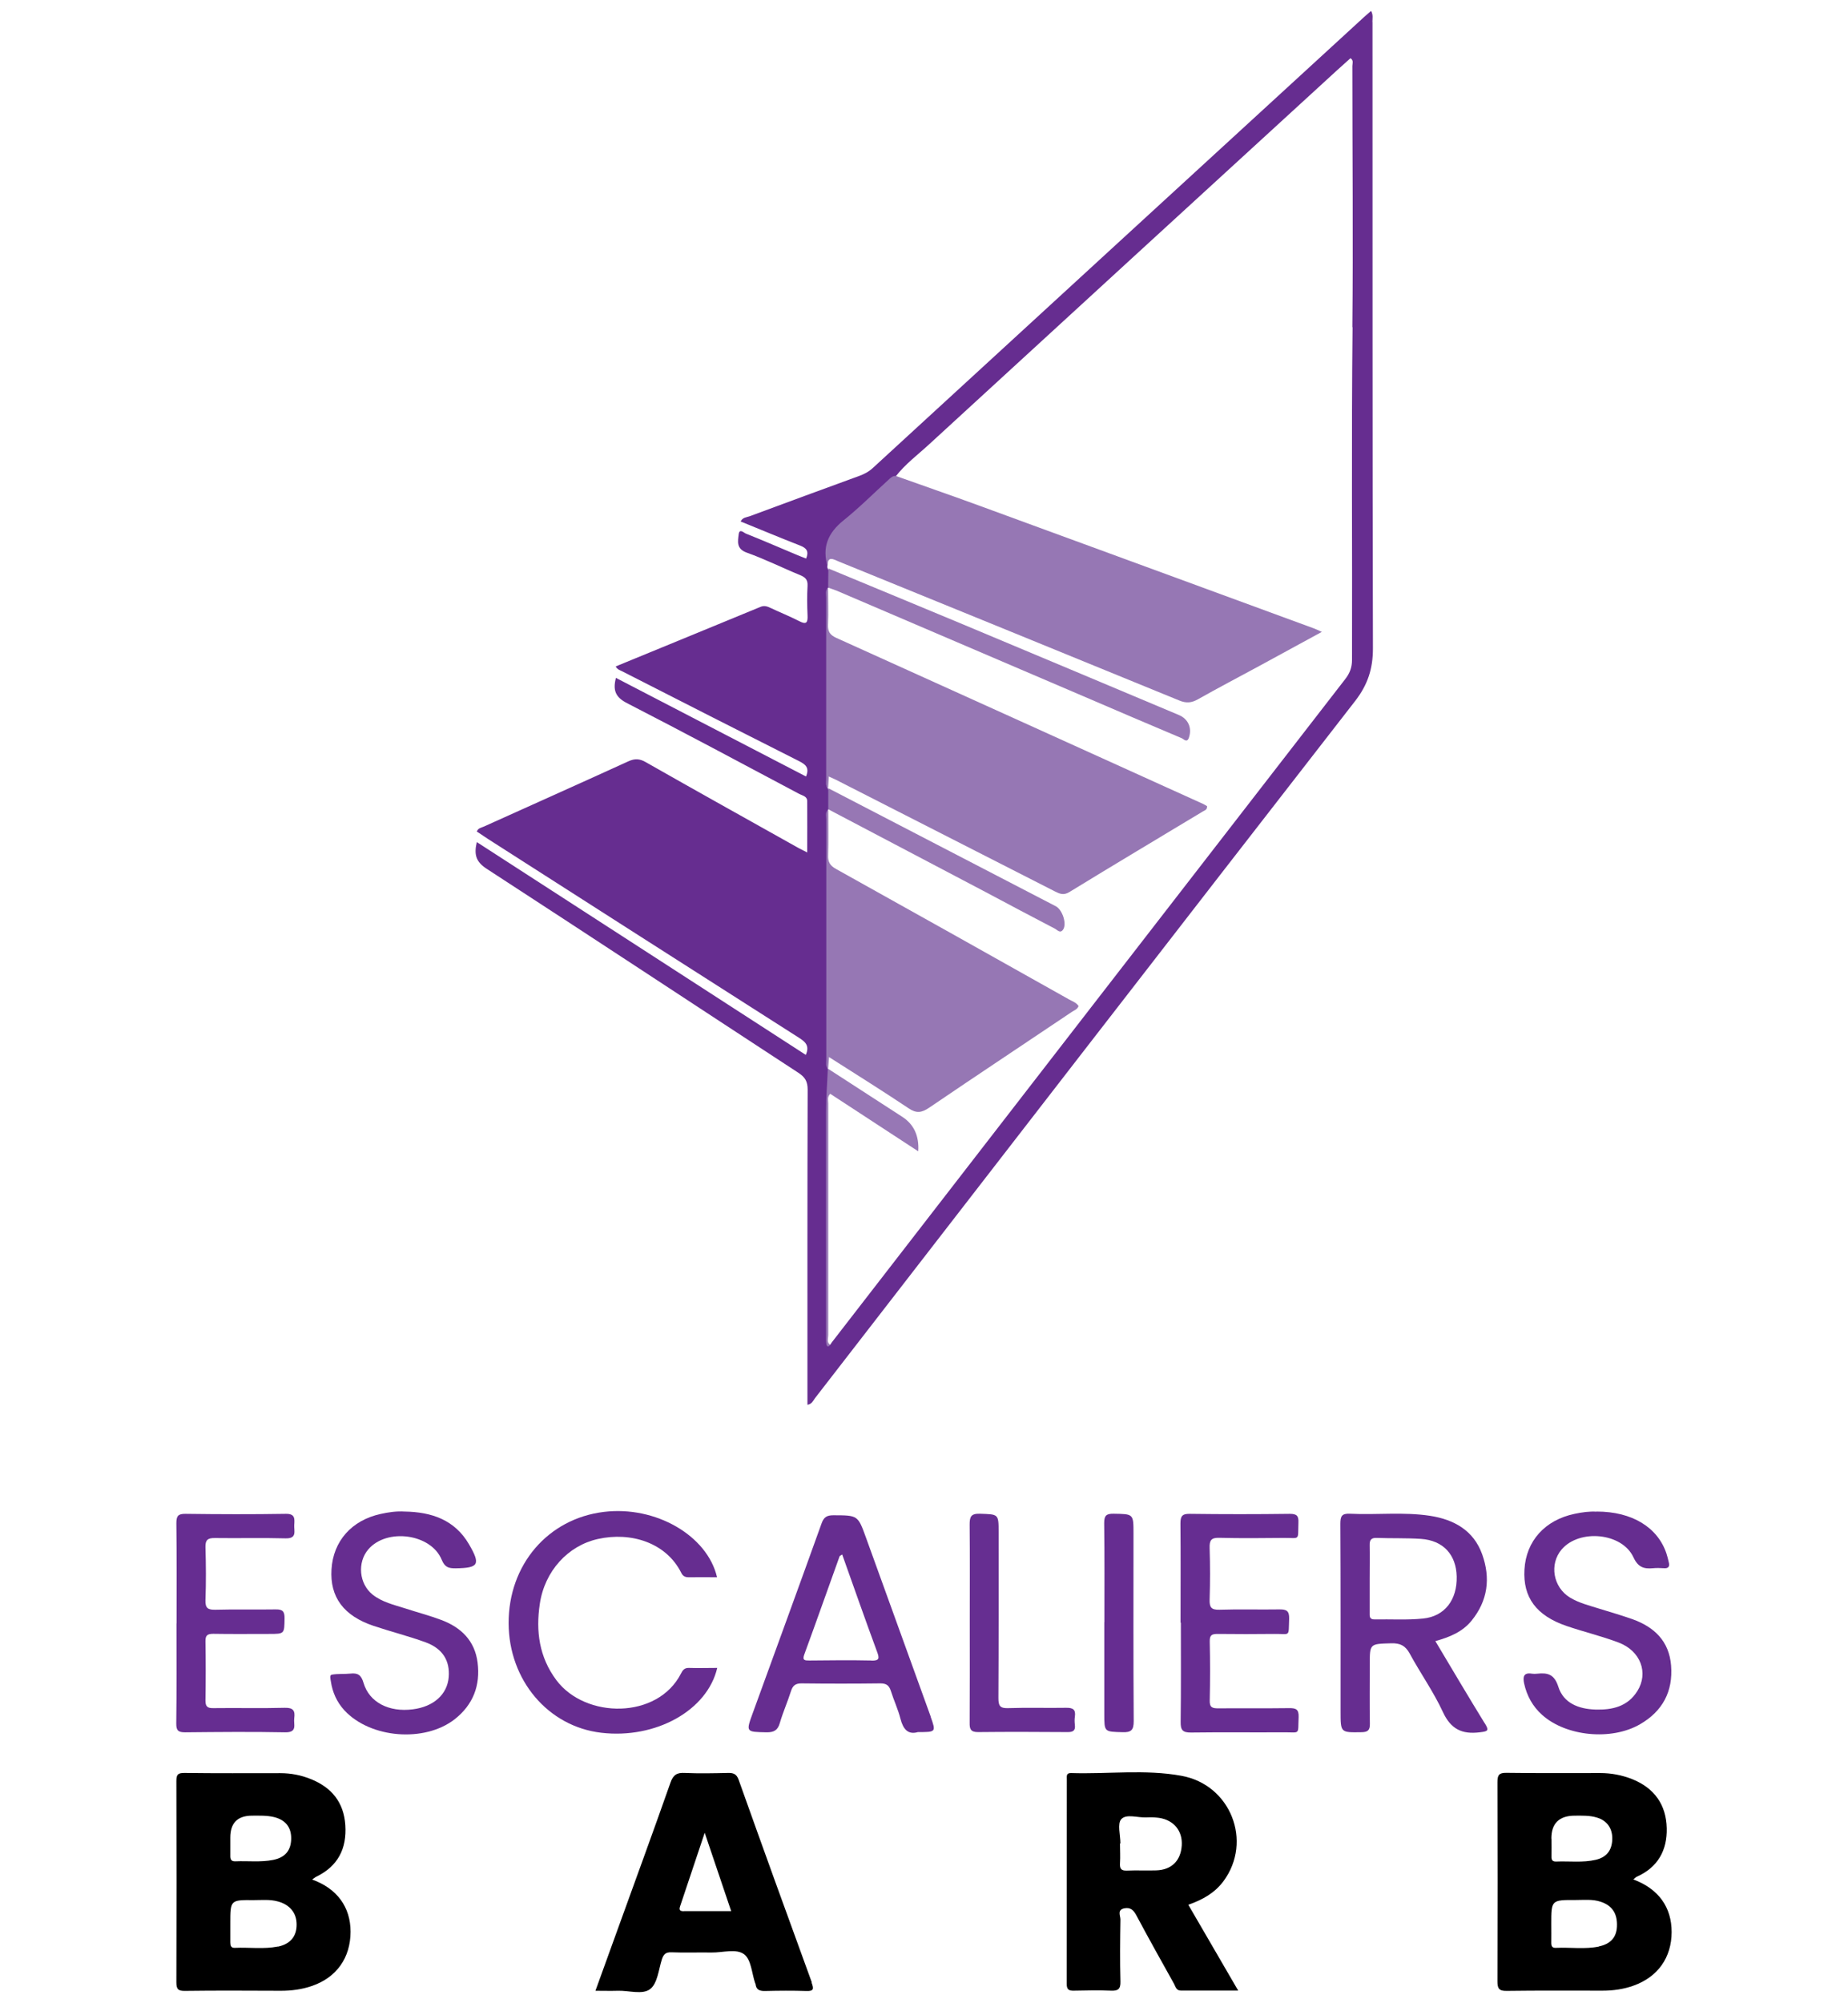
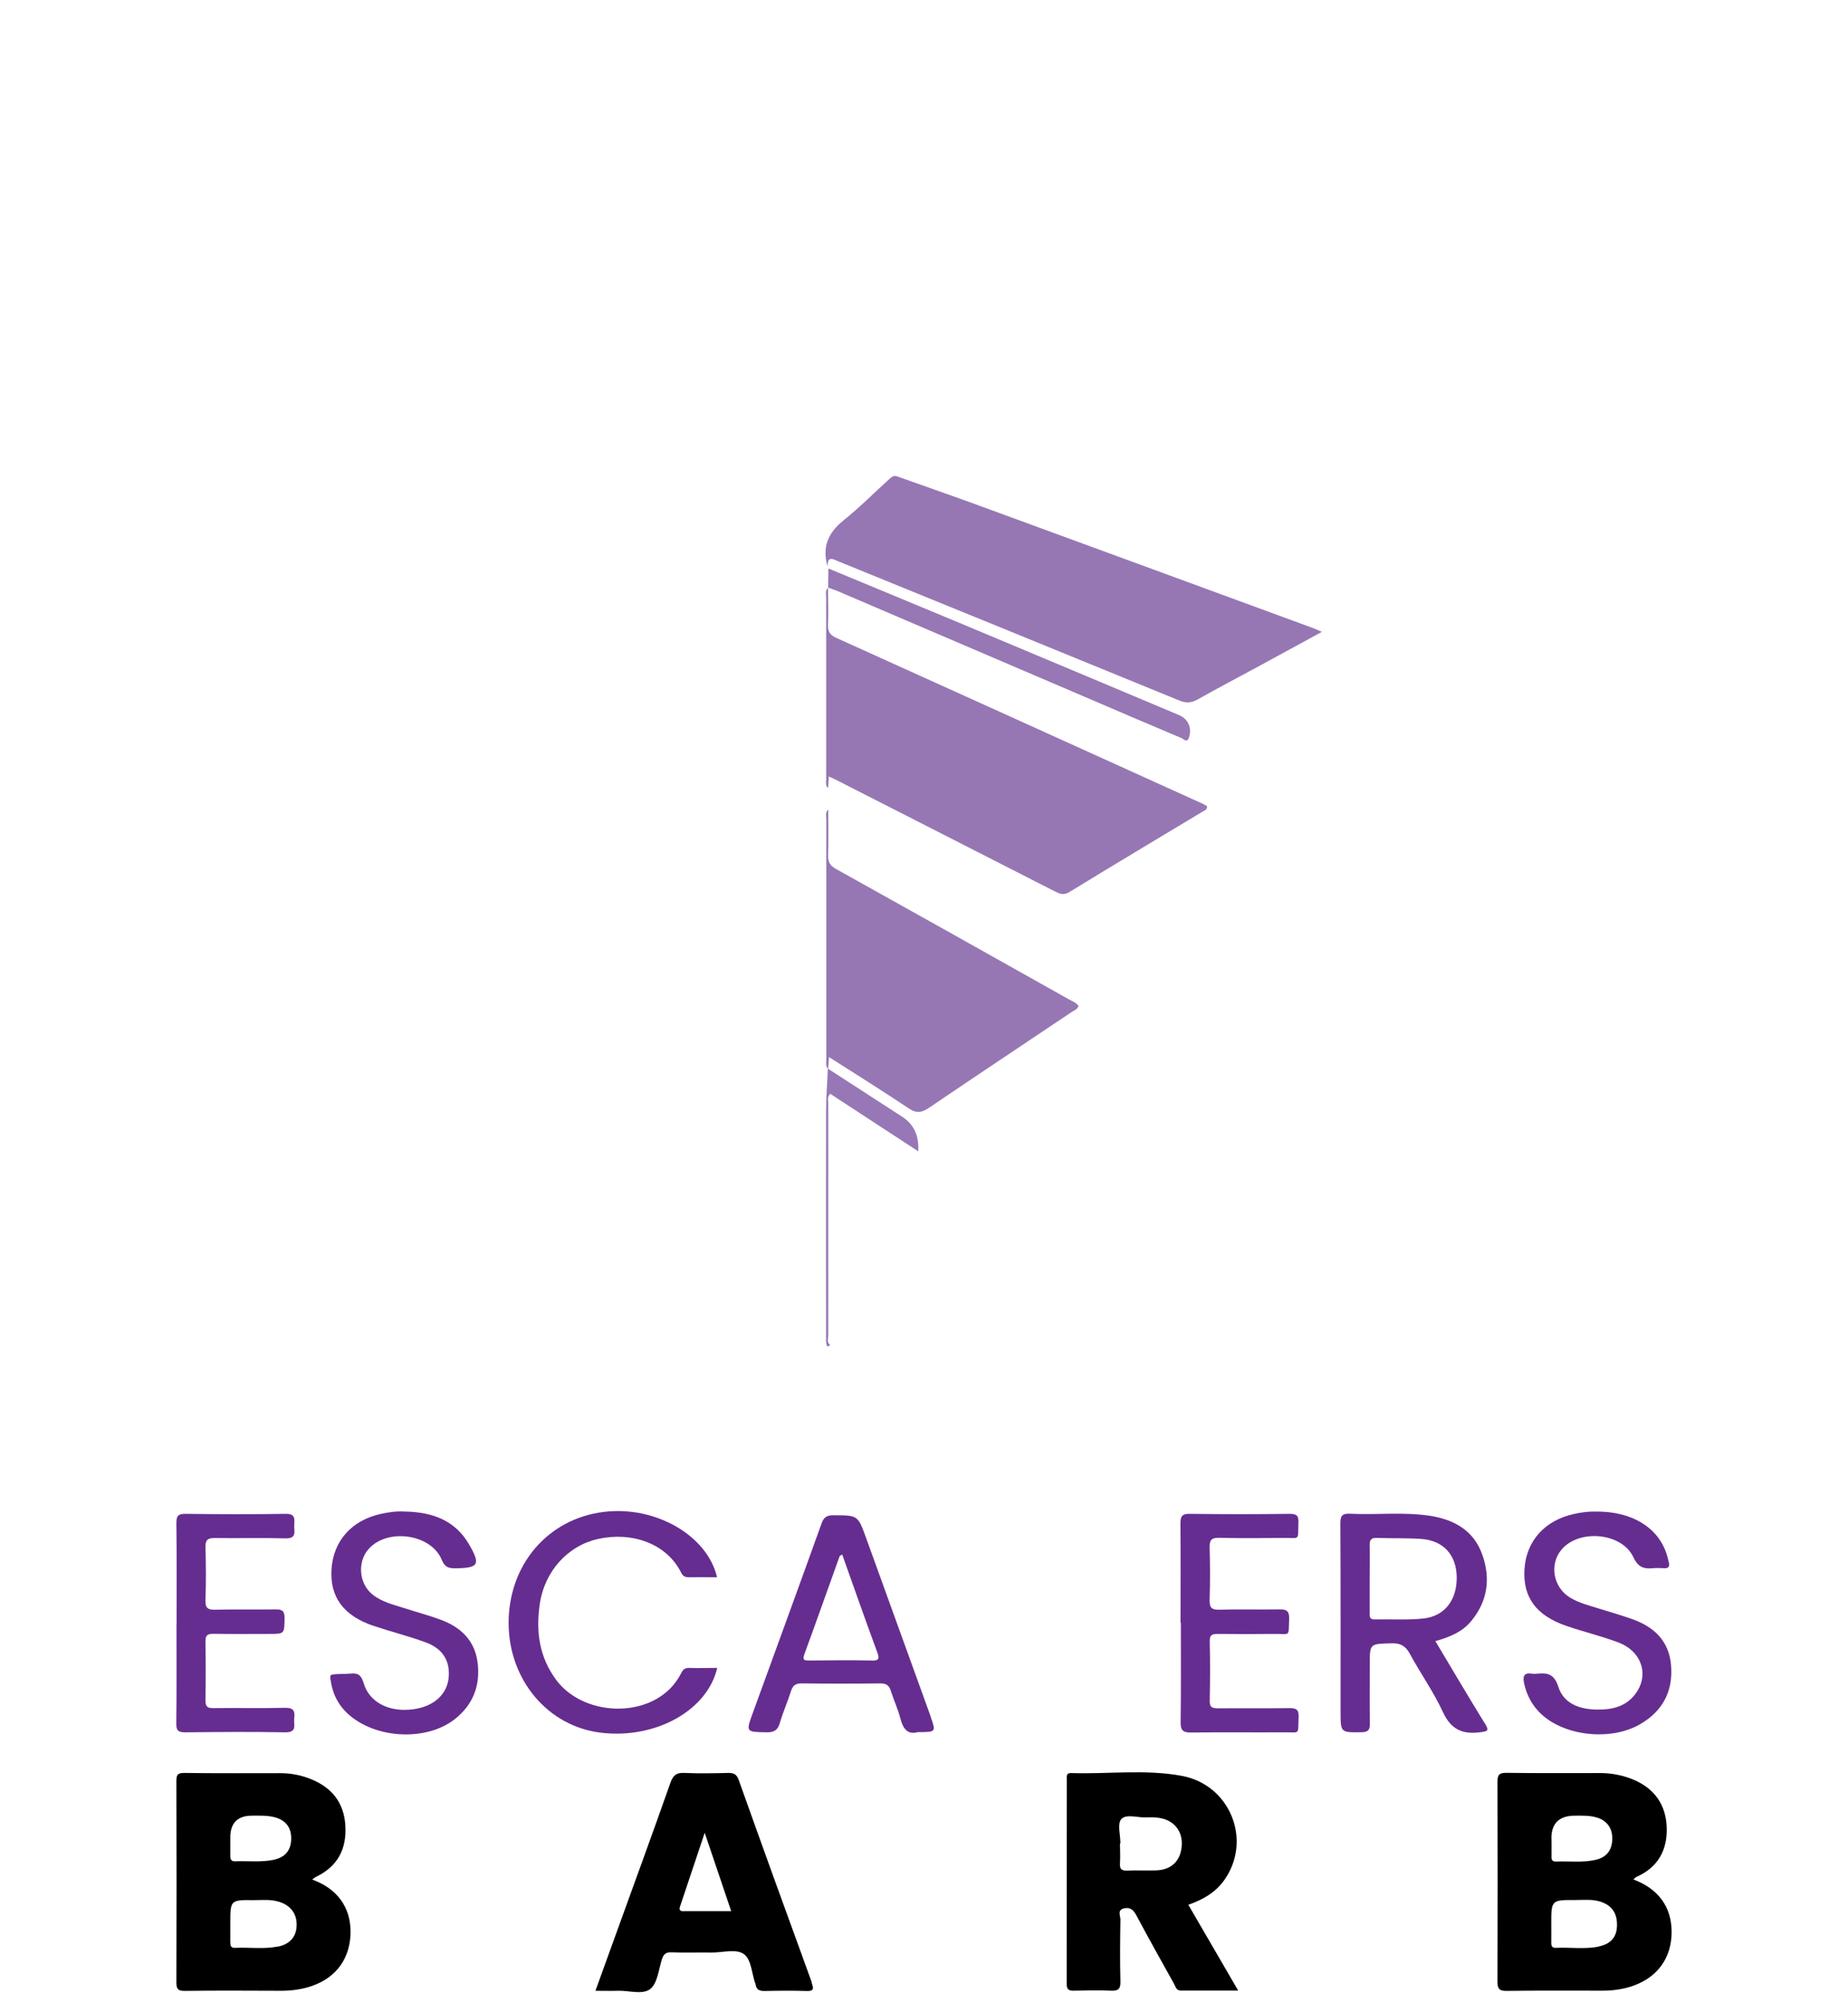
<svg xmlns="http://www.w3.org/2000/svg" id="Calque_3" data-name="Calque 3" viewBox="0 0 169.64 183.81">
  <defs>
    <style>
      .cls-1 {
        fill: #9677b4;
      }

      .cls-2 {
        fill: #662d90;
      }

      .cls-3 {
        fill: #662e91;
      }

      .cls-4 {
        fill: #662d91;
      }

      .cls-5 {
        fill: #9777b5;
      }

      .cls-6 {
        fill: #9777b4;
      }
    </style>
  </defs>
  <path class="cls-2" d="M65.81,144.75c-.88,0-1.74-.01-2.61,0-.34,0-.53-.13-.67-.42-1.39-2.76-4.62-3.77-7.65-3.09-2.74,.61-4.89,2.94-5.33,5.97-.37,2.49-.06,4.86,1.52,6.98,2.66,3.56,9.29,3.61,11.44-.6,.15-.3,.31-.53,.72-.52,.86,.03,1.73,0,2.61,0-.91,3.91-5.65,6.54-10.65,5.95-4.88-.57-8.48-4.83-8.5-10.04-.02-5.37,3.6-9.61,8.76-10.23,4.71-.57,9.47,2.15,10.37,5.99Z" />
  <path class="cls-2" d="M146.57,138.72c3.25,0,5.61,1.45,6.41,3.87,.08,.24,.14,.5,.2,.75,.11,.4,.01,.62-.46,.58-.32-.02-.65-.03-.97,0-.85,.08-1.38-.08-1.81-1.01-1.05-2.25-4.95-2.61-6.58-.72-1.16,1.35-.8,3.48,.77,4.43,.83,.5,1.78,.73,2.7,1.02,1.01,.31,2.03,.61,3.03,.96,2,.72,3.36,2.01,3.54,4.25,.19,2.39-.79,4.2-2.85,5.39-2.64,1.53-6.8,1.11-8.99-.86-.87-.78-1.4-1.75-1.65-2.88-.13-.61-.05-1.03,.72-.9,.16,.02,.32,.02,.48,0,.96-.1,1.57,.04,1.94,1.2,.47,1.5,1.86,2.04,3.39,2.09,1.56,.05,2.97-.27,3.86-1.69,1.05-1.67,.31-3.69-1.72-4.46-1.56-.59-3.2-.98-4.78-1.52-2.78-.95-4.01-2.63-3.86-5.18,.15-2.62,1.88-4.54,4.6-5.11,.7-.15,1.4-.24,1.99-.2Z" />
  <path class="cls-2" d="M37.15,138.72c2.45,.04,4.59,.75,5.9,3,1.09,1.87,.89,2.18-1.23,2.21-.63,0-.98-.08-1.27-.78-.98-2.4-5.04-2.94-6.74-.96-1.03,1.2-.85,3.16,.39,4.15,.88,.7,1.97,.94,3,1.27,1.1,.36,2.22,.65,3.31,1.06,1.81,.68,3.07,1.89,3.33,3.9,.27,2.11-.41,3.88-2.1,5.21-2.77,2.16-7.74,1.75-10.12-.81-.7-.76-1.1-1.66-1.25-2.67-.03-.21-.14-.57,.09-.61,.56-.1,1.15-.04,1.72-.1,.67-.07,.98,.13,1.19,.85,.53,1.8,2.34,2.71,4.52,2.43,1.92-.24,3.17-1.37,3.3-2.96,.12-1.5-.55-2.61-2.12-3.19-1.57-.57-3.2-.98-4.78-1.51-2.75-.92-4.02-2.65-3.86-5.19,.16-2.59,1.85-4.5,4.51-5.08,.72-.16,1.46-.27,2.21-.22Z" />
  <path class="cls-4" d="M108.37,148.9c0-3.03,.02-6.06-.01-9.09,0-.66,.16-.89,.85-.88,3.06,.04,6.13,.04,9.19,0,.66,0,.82,.2,.79,.82-.06,1.68,.19,1.38-1.36,1.39-1.97,.02-3.94,.04-5.9-.01-.75-.02-.91,.23-.89,.93,.05,1.58,.05,3.16,0,4.74-.02,.7,.14,.95,.89,.93,1.84-.06,3.68,0,5.51-.03,.65-.01,.92,.13,.9,.85-.07,1.74,.14,1.38-1.36,1.4-1.74,.02-3.48,.02-5.22,0-.54,0-.72,.13-.71,.69,.04,1.81,.04,3.61,0,5.42-.02,.65,.25,.72,.79,.72,2.16-.02,4.32,.01,6.48-.02,.64-.01,.92,.1,.89,.83-.08,1.67,.19,1.38-1.37,1.39-2.84,.02-5.68-.02-8.51,.02-.78,.01-.96-.24-.95-.98,.04-3.03,.02-6.06,.02-9.09Z" />
  <path class="cls-4" d="M16.21,148.98c0-3.06,.02-6.12-.02-9.19,0-.67,.16-.87,.85-.86,3.06,.04,6.12,.05,9.19,0,.89-.02,.81,.48,.78,1.03-.03,.55,.28,1.25-.8,1.22-2.16-.06-4.32,0-6.48-.03-.67-.01-.89,.18-.87,.86,.05,1.61,.06,3.22,0,4.83-.03,.76,.24,.91,.94,.89,1.84-.05,3.67,0,5.51-.03,.64-.01,.82,.19,.81,.82-.02,1.43,.01,1.43-1.42,1.43-1.71,0-3.42,.02-5.13-.01-.55,0-.72,.16-.71,.7,.03,1.8,.03,3.61,0,5.41,0,.55,.16,.72,.71,.71,2.19-.03,4.38,.03,6.58-.03,.79-.02,.95,.29,.86,.96-.08,.56,.33,1.31-.83,1.29-3.06-.06-6.12-.03-9.19,0-.62,0-.82-.16-.81-.81,.04-3.06,.02-6.12,.02-9.19Z" />
-   <path class="cls-3" d="M89.02,148.92c0-3,.02-6-.01-9,0-.71,.11-1.02,.93-1,1.73,.06,1.73,0,1.73,1.73,0,5.06,.01,10.13-.02,15.19,0,.71,.15,.95,.9,.92,1.77-.06,3.55,0,5.32-.03,.63-.01,.89,.16,.8,.81-.04,.25-.03,.52,0,.77,.06,.52-.17,.65-.66,.65-2.74-.02-5.48-.03-8.23,0-.68,0-.78-.28-.77-.86,.02-3.06,.01-6.13,.01-9.19Z" />
-   <path class="cls-4" d="M101.38,148.88c0-3.03,.02-6.06-.02-9.1,0-.68,.18-.87,.86-.86,1.83,.03,1.83,0,1.83,1.82,0,5.74-.02,11.48,.02,17.22,0,.81-.23,1.04-1.03,1.01-1.67-.05-1.67,0-1.67-1.68v-8.42Z" />
-   <path class="cls-2" d="M125.98,2.01c0-.31,.09-.63-.12-1.01-.23,.2-.44,.38-.65,.57-15.04,13.79-30.07,27.59-45.1,41.39-.37,.34-.78,.55-1.24,.72-3.36,1.23-6.71,2.45-10.06,3.7-.28,.1-.65,.1-.82,.48,1.83,.74,3.64,1.5,5.46,2.21,.6,.23,.82,.54,.55,1.19-.28-.11-.55-.21-.81-.32-1.57-.66-3.14-1.34-4.72-1.97-.18-.07-.59-.5-.66,.05-.08,.66-.24,1.35,.75,1.7,1.66,.59,3.25,1.39,4.89,2.06,.48,.2,.71,.43,.68,.98-.05,.9-.04,1.81,0,2.71,.03,.65-.09,.89-.77,.53-.86-.44-1.76-.8-2.63-1.21-.3-.14-.56-.24-.91-.1-4.43,1.83-8.87,3.65-13.3,5.47,.15,.3,.42,.35,.64,.47,5.39,2.75,10.79,5.5,16.19,8.22,.59,.3,.98,.6,.64,1.41-5.81-3.01-11.62-6.02-17.45-9.05-.3,1.16-.03,1.78,1.02,2.32,5.3,2.72,10.55,5.54,15.81,8.33,.3,.16,.73,.21,.73,.67,.01,1.52,0,3.05,0,4.7-.44-.23-.73-.36-1-.52-4.61-2.58-9.22-5.15-13.81-7.76-.57-.33-1.01-.35-1.59-.09-4.42,2.02-8.86,4-13.29,6-.22,.1-.51,.12-.64,.45,.34,.23,.68,.46,1.02,.68,9.5,6.08,19,12.16,28.51,18.22,.58,.37,1.06,.72,.67,1.6-10.07-6.51-20.11-13.01-30.2-19.53-.27,1.13-.09,1.8,.89,2.44,9.57,6.22,19.09,12.5,28.64,18.74,.61,.4,.84,.8,.84,1.54-.03,9.32-.02,18.65-.02,27.97v.95c.43-.07,.52-.38,.69-.6,16.52-21.34,33.03-42.69,49.59-63.99,1.16-1.5,1.63-2.96,1.63-4.82-.05-19.16-.03-38.32-.04-57.49Zm-1.82,27.98c-.11,10.19-.02,20.38-.05,30.57,0,.69-.2,1.22-.62,1.76-15.72,20.28-31.42,40.58-47.13,60.87-.06,.08-.11,.16-.16,.24-.44-.01-.28-.35-.28-.56,0-7.28-.01-14.56,0-21.84,0-.82,.24-.94,1.01-.45,2.07,1.31,4.12,2.64,6.15,4.01,.25,.17,.55,.56,.82,.31,.33-.31,.18-.8-.02-1.17-.25-.47-.75-.7-1.18-.97-1.91-1.2-3.79-2.44-5.68-3.67-.41-.27-.79-.56-1.03-.99h0c-.09-.41-.27-.92,.09-1.15,.32-.2,.7,.21,1.01,.42,2.11,1.37,4.25,2.68,6.34,4.08,.62,.41,1.14,.41,1.76-.02,4.18-2.91,8.44-5.7,12.68-8.53,.74-.5,.73-.6-.02-1.02-6.98-3.89-13.94-7.82-20.92-11.71-.74-.41-1.11-.87-1.04-1.75,.12-1.37-.12-2.76,.11-4.13,0,0,0,0,0,0h0s0,0,0,0c.42-.17,.75,.1,1.08,.27,5.15,2.73,10.32,5.43,15.46,8.19,1.31,.7,2.64,1.34,3.93,2.07,.25,.14,.58,.47,.85,.13,.22-.28,.12-.68,0-1.02-.12-.33-.43-.46-.72-.61-2.9-1.54-5.82-3.06-8.74-4.56-3.7-1.9-7.36-3.87-11.07-5.74-.32-.16-.62-.34-.8-.67h0c-.14-.17-.08-.37-.1-.55-.08-.72,.28-.79,.79-.5,3.52,1.96,7.22,3.57,10.76,5.5,3.12,1.69,6.34,3.18,9.49,4.79,.41,.21,.79,.21,1.19-.03,3.95-2.37,7.91-4.73,11.85-7.12,.11-.07,.21-.15,.22-.35-1.09-.68-2.33-1.14-3.53-1.68-5.16-2.35-10.33-4.68-15.49-7.02-4.84-2.2-9.67-4.42-14.53-6.58-.54-.24-.81-.57-.77-1.18,.08-1.22-.11-2.44,.1-3.65h0c.52-.3,.94,.07,1.36,.25,5.07,2.17,10.13,4.33,15.2,6.51,5.12,2.2,10.25,4.4,15.37,6.59,.27,.11,.66,.48,.85,.13,.21-.41,.17-.96-.26-1.32-.27-.23-.63-.31-.96-.45-10.25-4.31-20.5-8.61-30.75-12.92-.3-.13-.59-.25-.78-.54-.01-.05-.03-.11-.05-.16-.06-.98,.09-1.09,1.09-.7,3.04,1.18,6.04,2.44,9.06,3.67,6.24,2.54,12.48,5.11,18.73,7.63,1.05,.42,2.09,.85,3.12,1.31,.75,.33,1.4,.31,2.11-.09,2.74-1.51,5.5-2.97,8.24-4.48,.76-.42,1.57-.74,2.36-1.32-1.27-.61-2.53-.98-3.76-1.43-7.51-2.76-15.01-5.52-22.53-8.26-3.6-1.32-7.21-2.65-10.81-3.96-.48-.17-1-.28-1.36-.69,.89-1.16,2.06-2.02,3.12-3,12.44-11.43,24.9-22.83,37.36-34.25,.43-.39,.86-.77,1.29-1.16,.31,.21,.17,.49,.17,.72,0,8,.08,16,0,24Z" />
  <path class="cls-1" d="M76.01,53.94c0,1.13,.05,2.26,0,3.38-.03,.65,.18,.96,.78,1.23,11.21,5.06,22.41,10.14,33.61,15.21,.14,.06,.28,.15,.4,.22,.04,.34-.22,.39-.4,.5-4.08,2.46-8.18,4.9-12.24,7.39-.53,.32-.88,.16-1.32-.06-6.68-3.41-13.37-6.82-20.05-10.22-.2-.1-.4-.19-.71-.33-.02,.4-.04,.74-.06,1.07-.27-.22-.18-.53-.18-.81,0-5.56,0-11.11,0-16.67,0-.31-.11-.65,.17-.91Z" />
  <path class="cls-1" d="M82.24,43.68c2.57,.92,5.16,1.81,7.72,2.75,10.22,3.74,20.44,7.49,30.65,11.24,.2,.07,.39,.17,.73,.32-1.98,1.08-3.84,2.09-5.69,3.1-1.9,1.03-3.81,2.03-5.69,3.09-.58,.33-1.07,.37-1.7,.11-10.4-4.26-20.81-8.5-31.22-12.74-.52-.21-1.11-.62-1.06,.46-.54-1.77,.02-3.1,1.45-4.25,1.47-1.18,2.81-2.53,4.21-3.8,.17-.16,.34-.3,.59-.28Z" />
  <path class="cls-1" d="M76.03,74.27c0,1.42,.03,2.84-.01,4.26-.02,.59,.19,.92,.71,1.21,7.15,3.98,14.28,7.98,21.42,11.99,.3,.17,.66,.28,.86,.6-.11,.31-.41,.39-.64,.55-4.36,2.93-8.74,5.83-13.08,8.78-.68,.46-1.16,.54-1.87,.06-2.38-1.59-4.81-3.11-7.32-4.71-.03,.42-.06,.75-.08,1.09-.25-.23-.17-.54-.17-.82,0-7.36,0-14.73,0-22.09,0-.3-.12-.65,.19-.9Z" />
  <path class="cls-6" d="M76.04,52.17c4.1,1.7,8.21,3.4,12.31,5.11,6.63,2.77,13.25,5.56,19.87,8.34,.85,.36,1.22,1.18,.92,2.07-.18,.53-.48,.13-.68,.05-3-1.26-5.99-2.55-8.98-3.83-7.55-3.23-15.1-6.46-22.65-9.69-.26-.11-.54-.19-.81-.29,0-.59,.01-1.18,.02-1.76Z" />
-   <path class="cls-6" d="M76.02,72.33c6.97,3.61,13.93,7.23,20.9,10.84,.61,.32,1.03,1.62,.67,2.14-.26,.38-.53,.04-.73-.07-2.14-1.11-4.27-2.25-6.4-3.38-4.81-2.53-9.62-5.06-14.43-7.59,0-.65,0-1.3,0-1.94Z" />
  <path class="cls-5" d="M76.01,98.08c2.27,1.47,4.54,2.94,6.81,4.41q1.61,1.04,1.47,3.17c-2.74-1.79-5.41-3.54-8.08-5.28-.29,.3-.18,.6-.18,.87,0,7.09,0,14.19,0,21.28,0,.3-.16,.65,.17,.89-.12,.19-.28,.19-.33-.02-.06-.28-.04-.58-.04-.86,0-6.84-.01-13.68,0-20.51,0-1.32,.11-2.63,.16-3.95Z" />
  <path d="M149.92,172.49c.17-.13,.24-.21,.32-.25,1.94-.86,2.81-2.43,2.76-4.46-.05-2.17-1.15-3.7-3.19-4.51-.94-.37-1.92-.55-2.92-.55-2.87,0-5.74,.02-8.6-.02-.7-.01-.83,.21-.83,.87,.02,6.09,.02,12.18,0,18.27,0,.66,.15,.88,.84,.87,2.93-.04,5.86-.02,8.8-.02,.98,0,1.93-.13,2.85-.46,2.24-.8,3.49-2.58,3.5-4.91,0-2.29-1.19-3.97-3.52-4.84Zm-7.51-3.76q0-2.1,2.16-2.1c.67,0,1.35-.03,2.01,.17,.95,.28,1.46,1.01,1.42,2.03-.04,.99-.53,1.62-1.51,1.85-1.2,.28-2.43,.11-3.64,.16-.35,.01-.44-.15-.43-.46,.01-.55,0-1.09,0-1.64Zm4.37,9.91c-1.3,.27-2.63,.06-3.94,.12-.35,.02-.44-.14-.44-.46,.01-.58,0-1.16,0-1.73,0-2.2,0-2.21,2.25-2.2,.77,0,1.54-.09,2.29,.16,1.06,.35,1.55,1.1,1.49,2.29-.05,.98-.59,1.59-1.66,1.81Z" />
  <path d="M28.65,172.49c.16-.1,.28-.21,.41-.27,1.97-.97,2.78-2.57,2.64-4.72-.14-2.09-1.25-3.45-3.15-4.22-.9-.37-1.85-.55-2.82-.55-2.93,0-5.87,.02-8.8-.02-.6,0-.74,.14-.74,.74,.02,6.15,.02,12.31,0,18.47,0,.63,.16,.8,.79,.79,2.93-.04,5.86-.02,8.8-.01,.97,0,1.93-.12,2.85-.44,2.27-.78,3.54-2.58,3.55-4.97,0-2.27-1.23-3.97-3.53-4.8Zm-7.51-3.85q0-2.01,2-2.01c.68,0,1.35-.03,2.02,.13,1.05,.26,1.59,.94,1.57,2-.02,1.07-.56,1.71-1.65,1.93-1.15,.23-2.31,.08-3.47,.13-.41,.02-.48-.21-.47-.54,0-.55,0-1.1,0-1.64Zm4.37,10c-1.31,.26-2.64,.06-3.95,.12-.36,.02-.42-.21-.42-.5,0-.58,0-1.16,0-1.74,0-2.15,0-2.16,2.15-2.14,.74,0,1.48-.08,2.21,.12,1.1,.29,1.74,1.06,1.73,2.14,0,1.07-.59,1.78-1.72,2.01Z" />
  <path d="M109.07,174.81c1.35-.47,2.45-1.1,3.25-2.18,2.68-3.64,.66-8.84-3.87-9.66-3.34-.61-6.75-.14-10.13-.25-.47-.01-.39,.31-.39,.59,0,6.25,0,12.51-.01,18.76,0,.55,.22,.63,.68,.62,1.13-.02,2.26-.05,3.38,0,.66,.03,.89-.15,.87-.84-.05-1.9-.03-3.8,0-5.7,0-.34-.32-.88,.36-1.02,.57-.11,.85,.17,1.11,.66,1.12,2.1,2.28,4.17,3.44,6.25,.15,.26,.2,.64,.63,.64,1.71,0,3.43,0,5.27,0-1.58-2.72-3.06-5.27-4.58-7.88Zm-2.92-3.16c-.9,.03-1.8-.02-2.7,.02-.52,.02-.67-.16-.64-.66,.04-.61,0-1.22,0-1.83h.04c0-.77-.3-1.81,.08-2.23,.46-.51,1.51-.12,2.31-.16,.38-.02,.77-.01,1.15,.04,1.36,.2,2.18,1.2,2.09,2.54-.09,1.4-.94,2.24-2.35,2.28Z" />
  <path d="M74.52,181.93c-2.26-6.19-4.5-12.38-6.71-18.58-.19-.54-.47-.65-.98-.64-1.32,.03-2.65,.06-3.97,0-.72-.04-1.06,.17-1.31,.88-1.6,4.55-3.26,9.07-4.9,13.61-.65,1.8-1.3,3.61-1.99,5.5,.76,0,1.4,.02,2.04,0,1.02-.04,2.29,.4,3-.17,.66-.53,.76-1.77,1.06-2.72,.15-.45,.35-.66,.87-.64,1.22,.05,2.45,0,3.68,.02,1.03,.02,2.28-.39,3.01,.17,.64,.49,.69,1.73,1,2.64,.01,.03,.04,.06,.04,.09,.06,.54,.39,.64,.88,.63,1.26-.03,2.52-.04,3.77,0,.71,.03,.7-.2,.49-.77Zm-11.74-6.53c-.47,0-.44-.2-.32-.54,.73-2.16,1.45-4.32,2.23-6.66,.84,2.48,1.62,4.78,2.43,7.19-1.53,0-2.94,0-4.34,0Z" />
  <path class="cls-2" d="M136.29,158.15c-1.52-2.47-2.99-4.96-4.53-7.54,1.33-.37,2.49-.85,3.32-1.87,1.5-1.84,1.76-3.91,.98-6.09-.79-2.21-2.6-3.2-4.79-3.54-2.43-.37-4.89-.07-7.34-.19-.77-.04-.89,.24-.89,.93,.03,5.74,.02,11.48,.02,17.22,0,1.96,0,1.93,1.93,1.9,.59-.01,.77-.2,.76-.78-.03-1.81-.01-3.61-.01-5.42,0-1.95,0-1.9,1.98-1.96,.81-.02,1.28,.21,1.68,.93,.98,1.81,2.19,3.51,3.05,5.37,.73,1.58,1.75,2.07,3.38,1.87,.74-.09,.9-.13,.47-.83Zm-10.1-9.53c-.51,.01-.46-.32-.46-.64,0-1.03,0-2.06,0-3.09,0-1.03,.02-2.06,0-3.09-.01-.5,.16-.68,.66-.66,1.35,.05,2.7,0,4.05,.09,2.04,.14,3.23,1.44,3.28,3.45,.05,2.13-1.09,3.66-3.09,3.86-1.47,.15-2.96,.05-4.43,.08Z" />
  <path class="cls-2" d="M85.44,157.55c-1.98-5.47-3.96-10.95-5.94-16.42-.75-2.08-.75-2.06-2.99-2.07-.61,0-.89,.17-1.1,.77-2.08,5.79-4.19,11.56-6.29,17.33-.66,1.81-.66,1.78,1.24,1.82,.69,.01,1.04-.19,1.23-.87,.29-.99,.71-1.93,1.02-2.91,.16-.5,.4-.71,.96-.71,2.42,.03,4.83,.03,7.25,0,.56,0,.8,.2,.96,.7,.27,.86,.66,1.68,.88,2.55,.25,.97,.7,1.48,1.6,1.22,1.67,0,1.67,0,1.17-1.41Zm-5.44-5.16c-1.9-.04-3.8-.02-5.7,0-.42,0-.68,0-.46-.58,1.1-2.99,2.15-5.99,3.23-8.98,.02-.05,.1-.07,.24-.17,1.08,3.03,2.12,6,3.21,8.95,.21,.57,.21,.8-.5,.79Z" />
</svg>